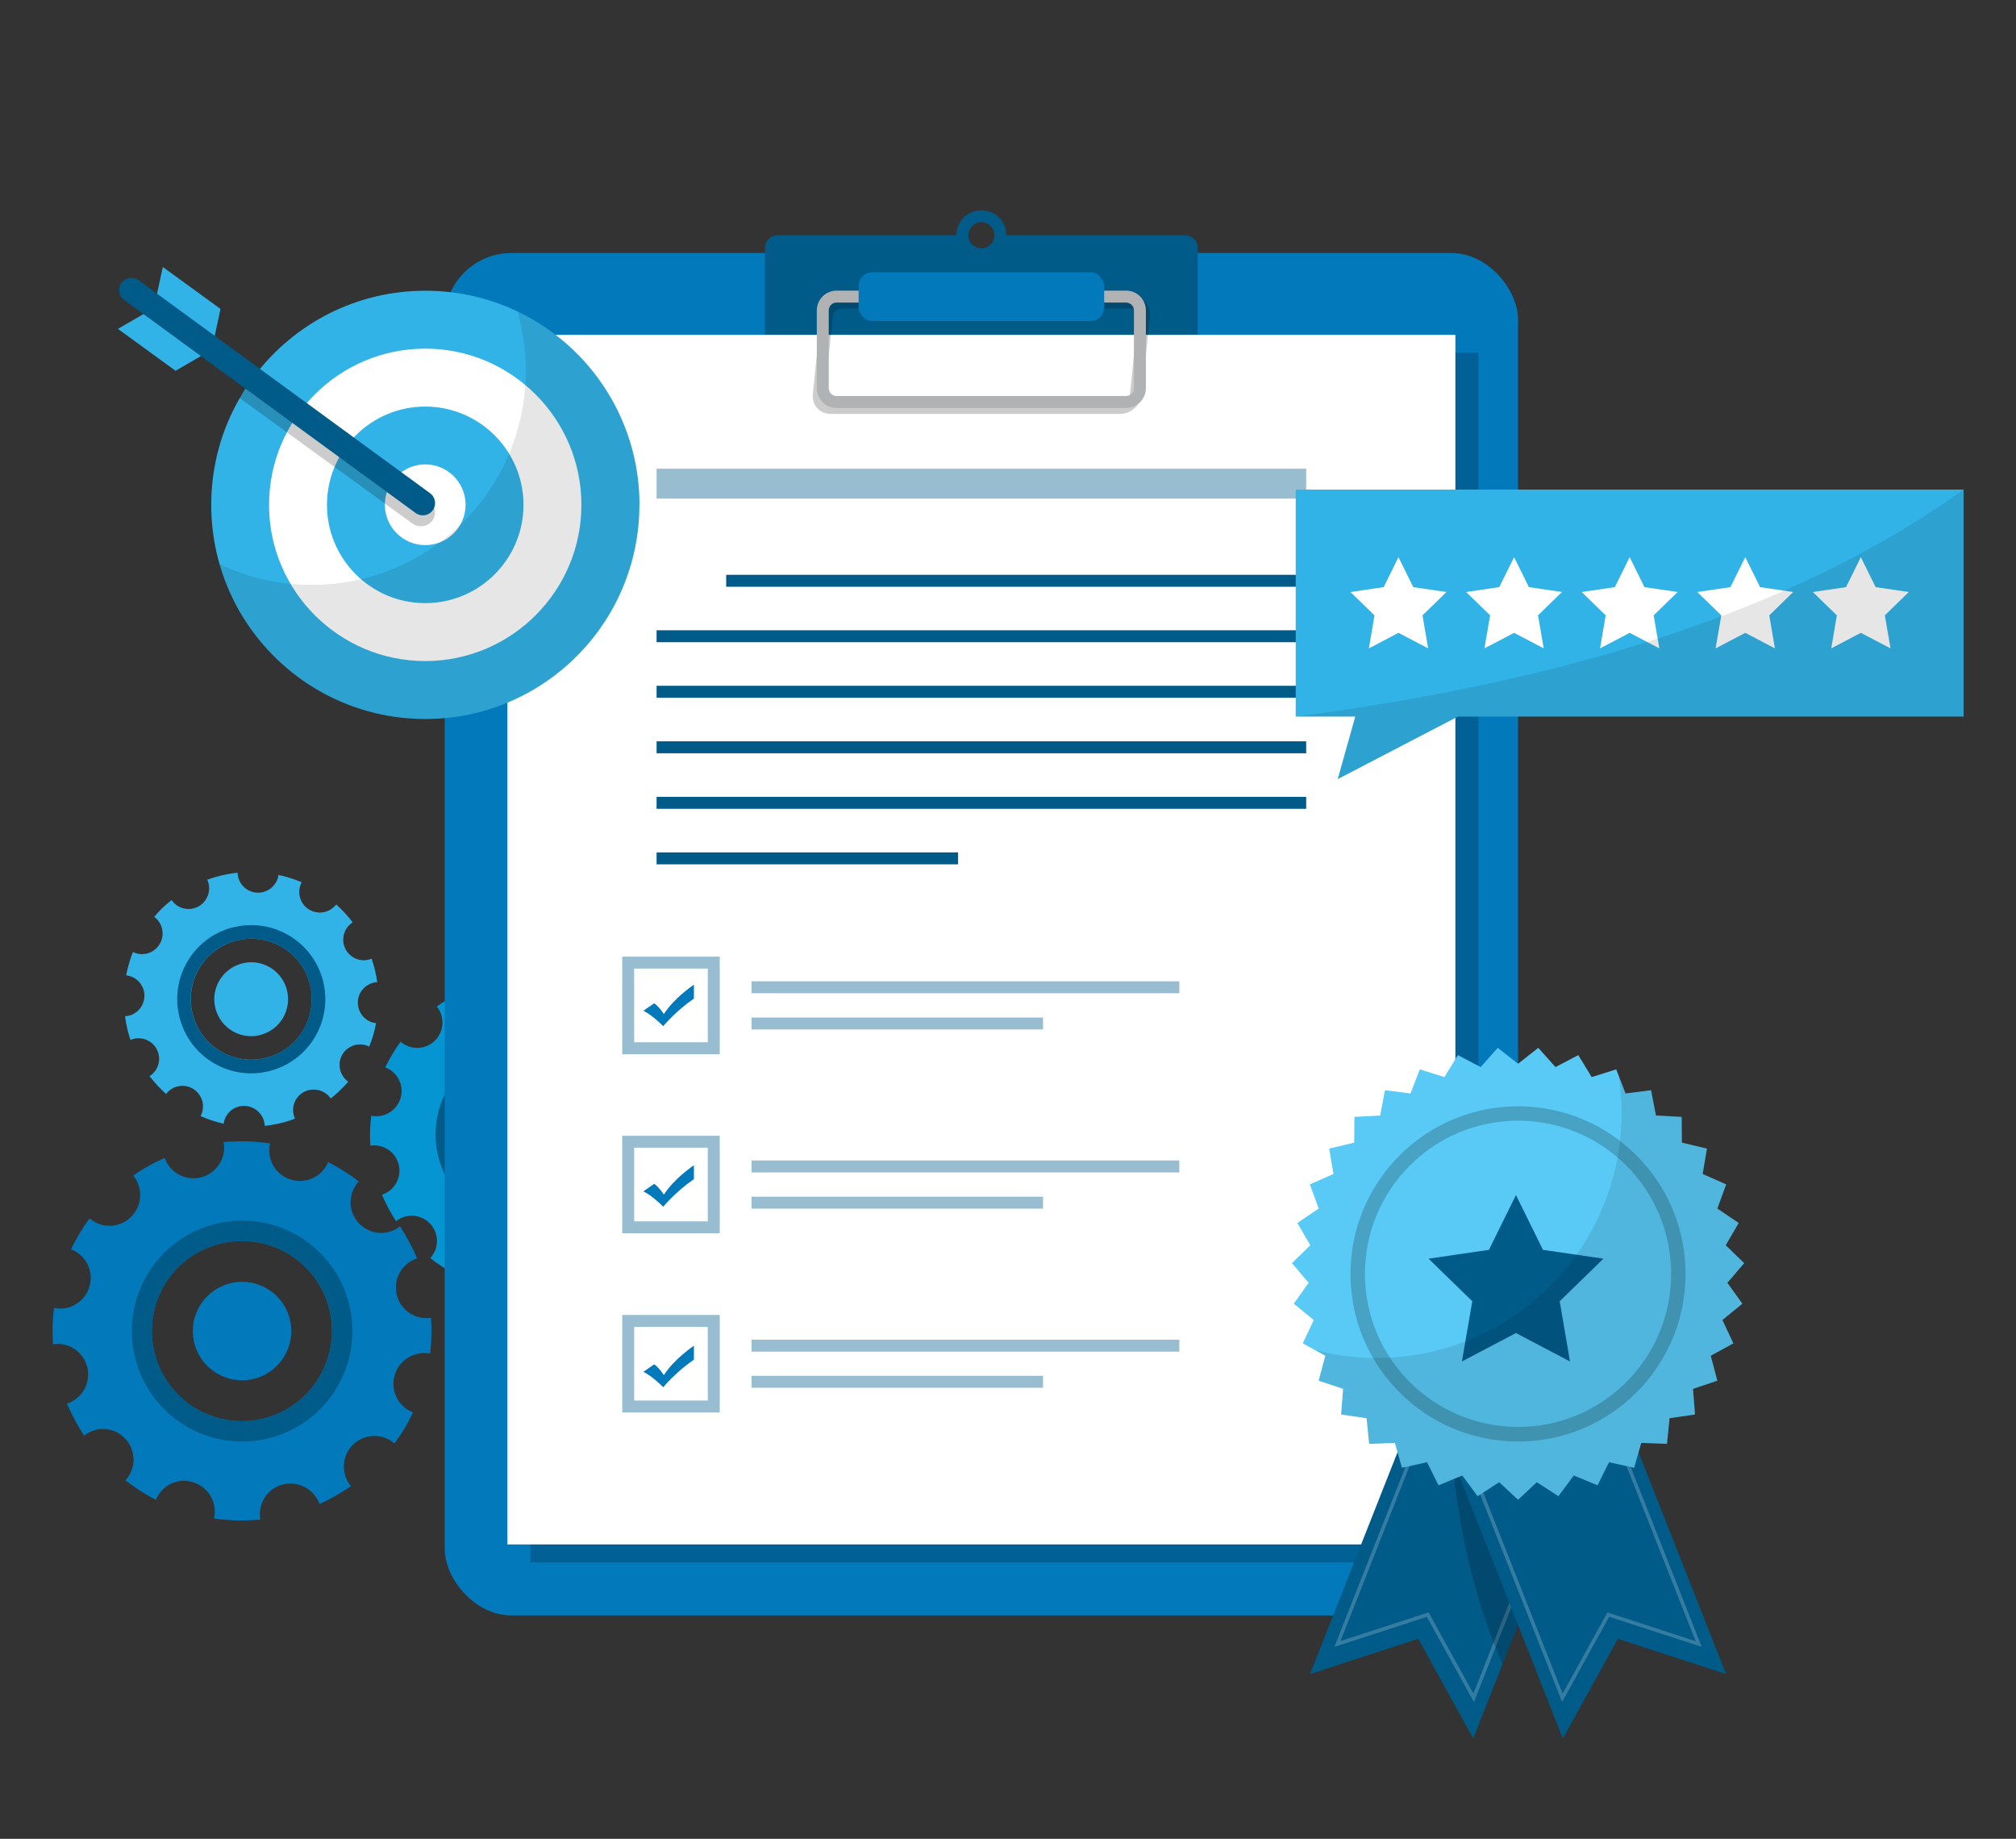
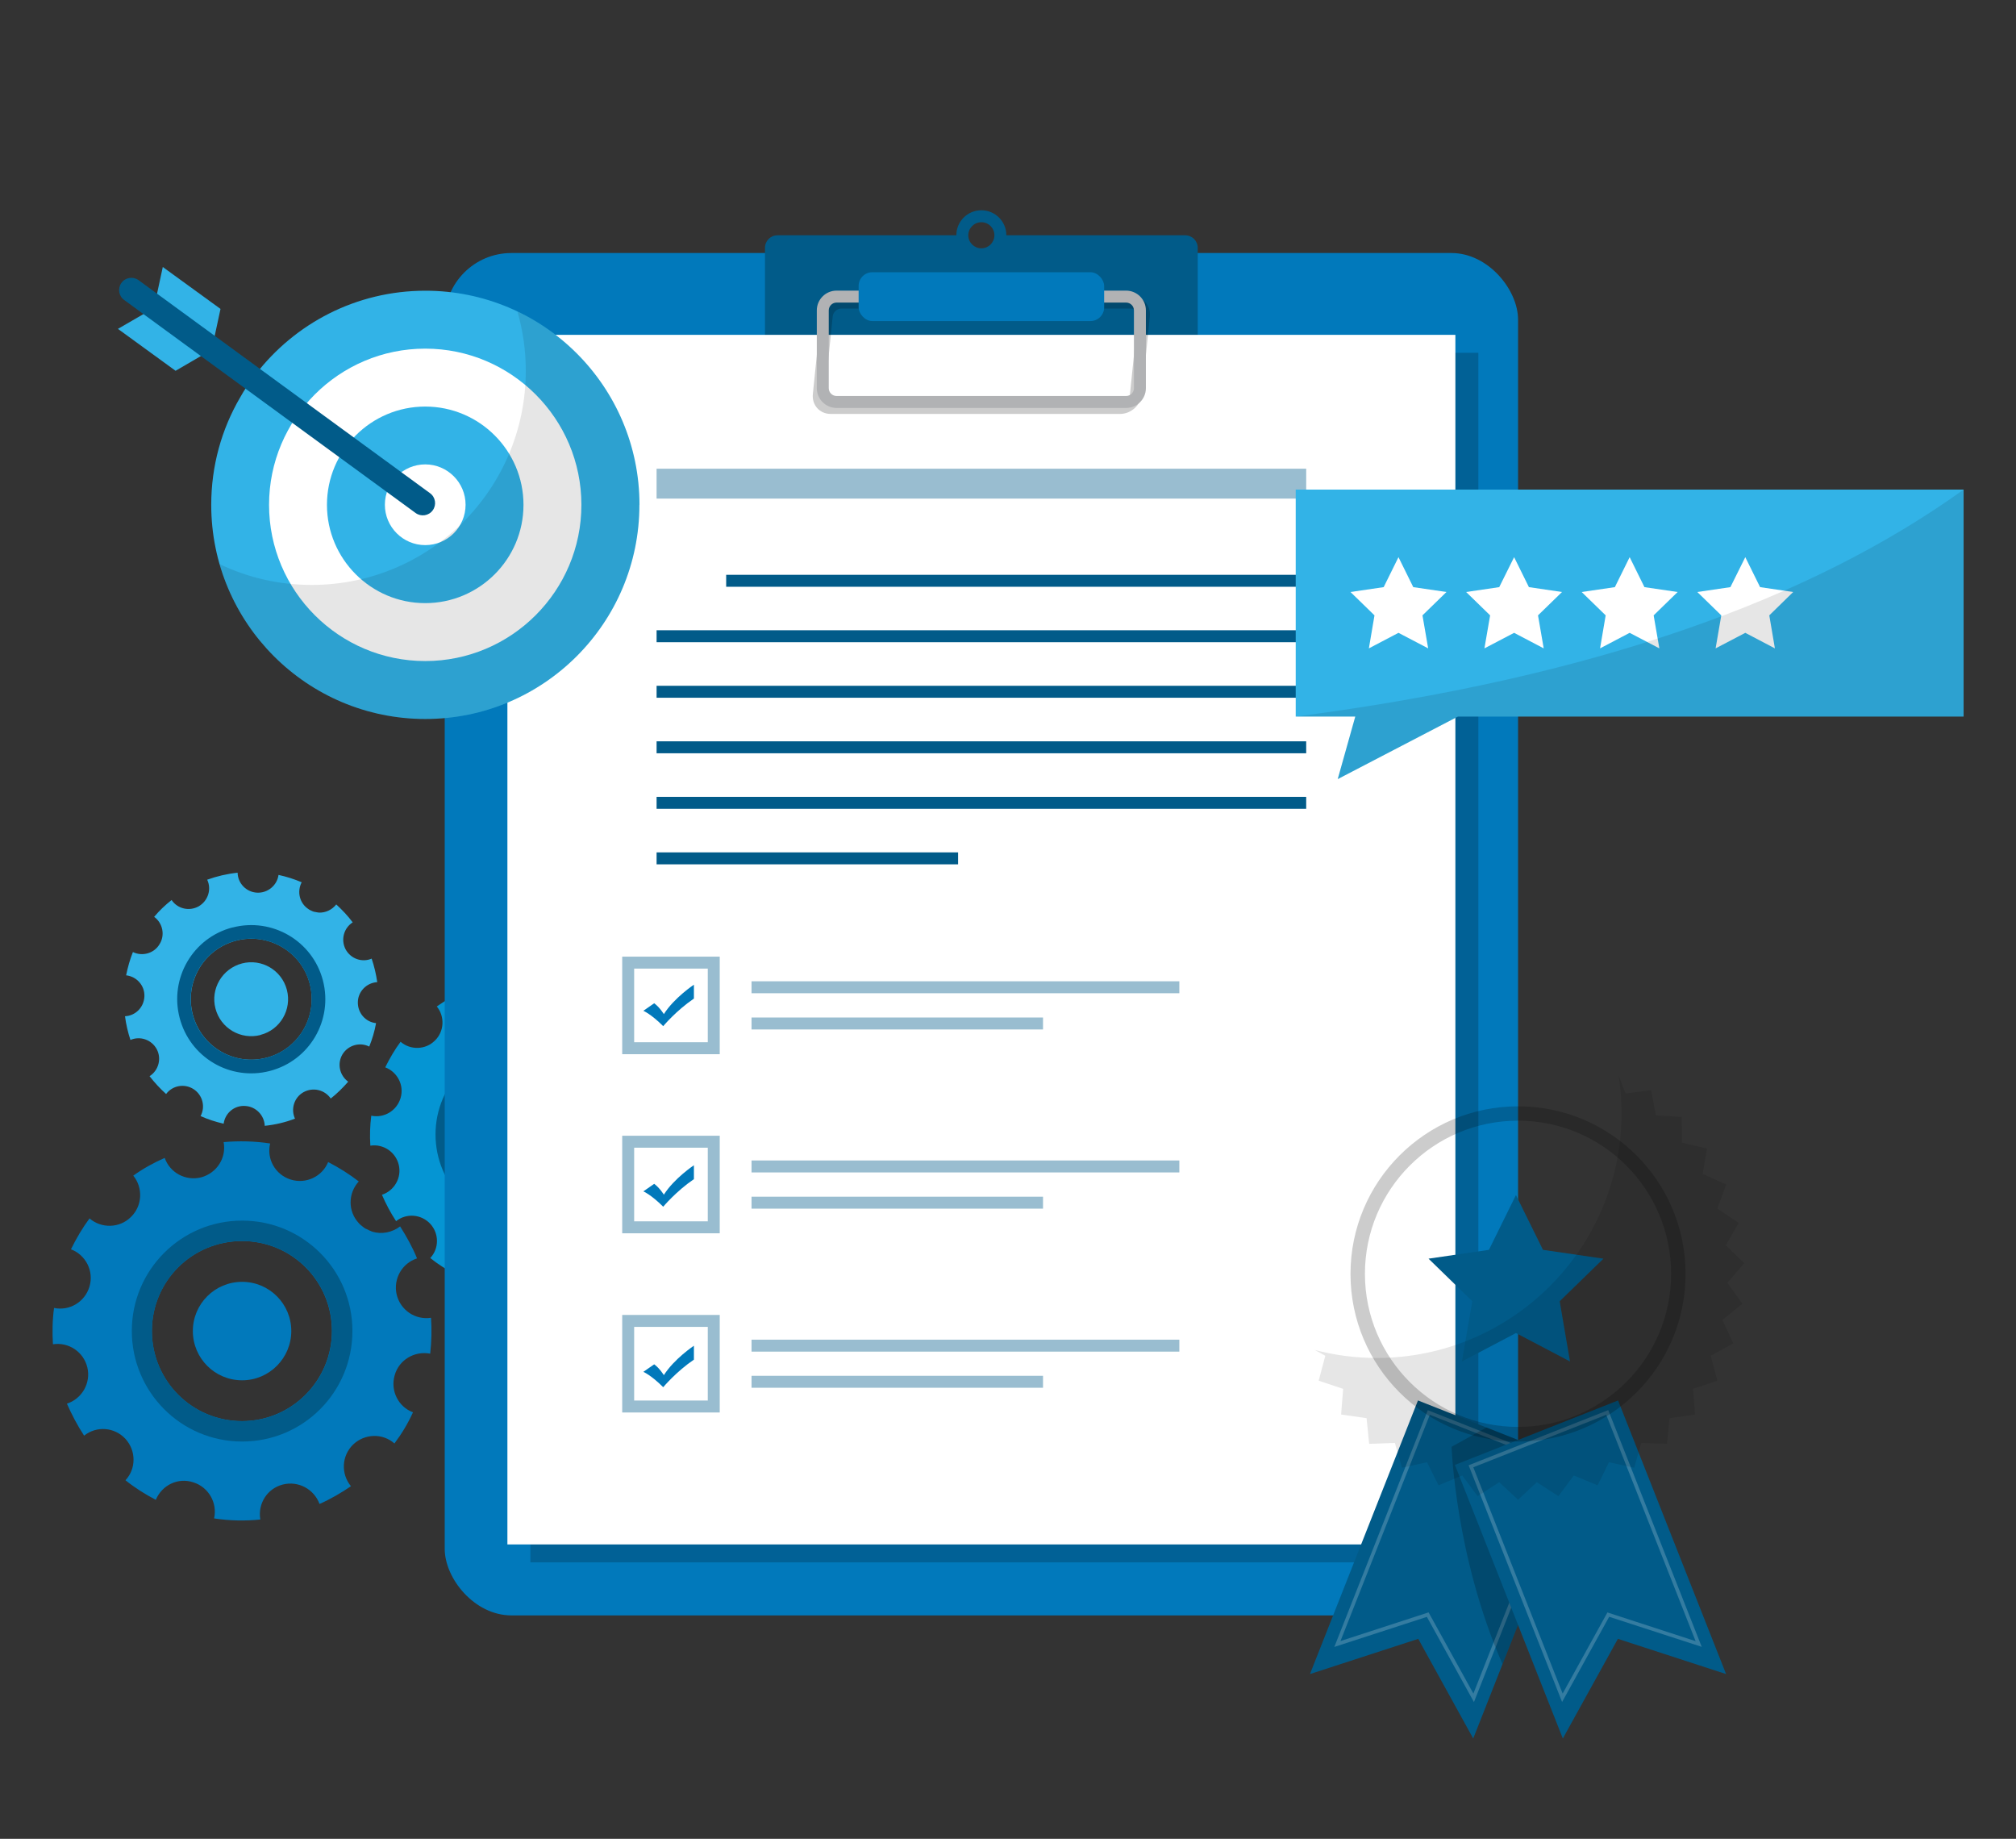
<svg xmlns="http://www.w3.org/2000/svg" id="Layer_1" data-name="Layer 1" viewBox="0 0 219.32 200">
  <rect x="0" y="0" width="219.32" height="200" fill="#333333" stroke="none" />
  <g>
    <g>
      <g>
        <path d="M74.25,122.21c-1.4,.22-2.75-.68-3.09-2.1-.31-1.4,.48-2.8,1.83-3.23-.41-1.01-.94-1.96-1.52-2.87-.72,.56-1.67,.72-2.49,.48-.19-.07-.36-.14-.53-.24-.07-.02-.12-.05-.19-.1-.07-.05-.17-.12-.24-.19-.05-.02-.1-.07-.14-.12-.05-.02-.07-.07-.12-.12-.99-1.06-.97-2.68,0-3.74-.84-.65-1.76-1.23-2.75-1.74-.53,1.3-2,2-3.38,1.57-1.38-.43-2.17-1.86-1.83-3.23-1.4-.22-2.8-.24-4.18-.12,.27,1.4-.6,2.78-2,3.16-1.4,.36-2.82-.41-3.28-1.74-.99,.43-1.96,.97-2.82,1.59,.89,1.09,.82,2.73-.22,3.72-1.01,1.01-2.66,1.04-3.72,.12-.63,.84-1.18,1.79-1.67,2.78,1.33,.51,2.08,1.96,1.67,3.33-.41,1.4-1.81,2.22-3.19,1.93-.14,1.09-.17,2.2-.1,3.26,1.4-.22,2.75,.68,3.09,2.08,.34,1.4-.48,2.82-1.83,3.26,.43,.99,.94,1.96,1.54,2.87,1.11-.89,2.73-.77,3.72,.29,.97,1.06,.97,2.68,0,3.72,.84,.68,1.76,1.26,2.73,1.76,.56-1.33,2-2.03,3.38-1.57,1.38,.43,2.17,1.86,1.86,3.23,1.4,.22,2.8,.24,4.15,.1-.24-1.4,.6-2.78,2-3.14,1.4-.36,2.82,.41,3.31,1.74,.99-.43,1.93-.99,2.82-1.59-.92-1.11-.84-2.73,.19-3.74,1.04-.99,2.66-1.04,3.72-.1,.65-.87,1.21-1.79,1.67-2.8-1.3-.48-2.05-1.93-1.64-3.33,.39-1.38,1.79-2.2,3.19-1.93,.12-1.09,.14-2.17,.07-3.23Zm-16.97,9.28c-4.48,0-8.1-3.62-8.1-8.1s3.62-8.07,8.1-8.07,8.07,3.62,8.07,8.07-3.62,8.1-8.07,8.1Z" style="fill: #0595d3;" />
        <path d="M57.28,113.49c-5.48,0-9.9,4.44-9.9,9.9s4.42,9.93,9.9,9.93,9.9-4.44,9.9-9.93-4.44-9.9-9.9-9.9Zm0,18c-4.48,0-8.1-3.62-8.1-8.1s3.62-8.07,8.1-8.07,8.07,3.62,8.07,8.07-3.62,8.1-8.07,8.1Z" style="fill: #015b89;" />
      </g>
      <path d="M57.27,128.34c-2.74,0-4.95-2.21-4.95-4.95s2.21-4.93,4.95-4.93,4.93,2.21,4.93,4.93-2.21,4.95-4.93,4.95Z" style="fill: #0595d3;" />
      <path d="M26.34,150.13c-2.97,0-5.36-2.4-5.36-5.36s2.4-5.35,5.36-5.35,5.35,2.4,5.35,5.35-2.4,5.36-5.35,5.36Z" style="fill: #0179bb;" />
      <g>
        <g>
          <path d="M40.45,104.26c-1.06,.46-2.3,.03-2.86-1.02-.53-1.04-.19-2.3,.78-2.92-.53-.71-1.14-1.35-1.79-1.95-.46,.59-1.16,.91-1.86,.89-.17-.02-.31-.04-.47-.08-.06,0-.1-.01-.17-.04-.07-.02-.16-.06-.23-.1-.04,0-.09-.04-.14-.07-.04,0-.07-.04-.12-.07-1-.63-1.31-1.91-.77-2.94-.8-.34-1.64-.61-2.52-.8-.15,1.13-1.17,1.99-2.34,1.93-1.17-.06-2.09-1.02-2.11-2.17-1.15,.12-2.25,.38-3.31,.76,.5,1.05,.09,2.31-.93,2.9-1.03,.57-2.31,.26-2.94-.69-.69,.54-1.34,1.16-1.9,1.83,.93,.67,1.21,1.98,.59,2.97-.59,1.01-1.88,1.36-2.9,.86-.32,.79-.56,1.65-.74,2.53,1.15,.13,2.03,1.11,1.99,2.28-.04,1.19-.97,2.12-2.11,2.17,.11,.88,.32,1.76,.59,2.58,1.06-.46,2.3-.03,2.86,1,.55,1.03,.2,2.32-.78,2.94,.54,.69,1.14,1.35,1.8,1.94,.69-.93,1.99-1.17,2.99-.53,.98,.64,1.31,1.91,.76,2.93,.8,.36,1.64,.63,2.51,.83,.16-1.16,1.16-2.01,2.34-1.93,1.17,.06,2.09,1.02,2.13,2.16,1.15-.12,2.25-.38,3.29-.78-.48-1.05-.09-2.31,.93-2.88,1.03-.57,2.31-.26,2.96,.69,.69-.54,1.32-1.17,1.9-1.83-.95-.69-1.22-1.97-.62-2.98,.61-.99,1.88-1.36,2.91-.84,.33-.82,.58-1.65,.74-2.55-1.13-.11-2.01-1.1-1.98-2.29,.02-1.16,.96-2.1,2.11-2.17-.13-.88-.33-1.74-.61-2.56Zm-11.45,10.78c-3.53,.92-7.11-1.19-8.03-4.71-.91-3.51,1.19-7.1,4.72-8.02,3.51-.91,7.1,1.19,8.01,4.7s-1.19,7.11-4.69,8.03Z" style="fill: #32b3e7;" />
          <path d="M25.3,100.87c-4.32,1.12-6.88,5.53-5.76,9.83,1.12,4.32,5.51,6.91,9.83,5.78s6.88-5.53,5.76-9.84-5.53-6.88-9.83-5.76Zm3.69,14.17c-3.53,.92-7.11-1.19-8.03-4.71-.91-3.51,1.19-7.1,4.72-8.02,3.51-.91,7.1,1.19,8.01,4.7s-1.19,7.11-4.69,8.03Z" style="fill: #015b89;" />
        </g>
        <path d="M28.35,112.57c-2.15,.56-4.35-.72-4.91-2.88-.56-2.14,.73-4.33,2.88-4.9,2.14-.56,4.33,.73,4.89,2.87s-.72,4.35-2.87,4.9Z" style="fill: #32b3e7;" />
      </g>
      <g>
        <path d="M46.89,143.33c-1.7,.26-3.33-.82-3.74-2.54-.38-1.7,.58-3.39,2.22-3.92-.5-1.23-1.14-2.37-1.84-3.48-.88,.67-2.02,.88-3.01,.58-.23-.09-.44-.18-.64-.29-.09-.03-.15-.06-.23-.12-.09-.06-.2-.15-.29-.23-.06-.03-.12-.09-.18-.15-.06-.03-.09-.09-.15-.15-1.2-1.29-1.17-3.25,0-4.53-1.02-.79-2.13-1.49-3.33-2.11-.64,1.58-2.43,2.43-4.09,1.9-1.67-.53-2.63-2.25-2.22-3.92-1.7-.26-3.39-.29-5.06-.15,.32,1.7-.73,3.36-2.43,3.83-1.7,.44-3.42-.5-3.98-2.11-1.2,.53-2.37,1.17-3.42,1.93,1.08,1.32,.99,3.3-.26,4.5-1.23,1.23-3.22,1.26-4.5,.15-.76,1.02-1.43,2.16-2.02,3.36,1.61,.61,2.51,2.37,2.02,4.04-.5,1.7-2.19,2.69-3.86,2.34-.18,1.32-.2,2.66-.12,3.95,1.7-.26,3.33,.82,3.74,2.51,.41,1.7-.58,3.42-2.22,3.95,.53,1.2,1.14,2.37,1.87,3.48,1.35-1.08,3.3-.94,4.5,.35,1.17,1.29,1.17,3.25,0,4.5,1.02,.82,2.13,1.52,3.3,2.13,.67-1.61,2.43-2.46,4.09-1.9,1.67,.53,2.63,2.25,2.25,3.92,1.7,.26,3.39,.29,5.03,.12-.29-1.7,.73-3.36,2.43-3.8,1.7-.44,3.42,.5,4.01,2.11,1.2-.53,2.34-1.2,3.42-1.93-1.11-1.35-1.02-3.3,.23-4.53,1.26-1.2,3.22-1.26,4.5-.12,.79-1.05,1.46-2.16,2.02-3.39-1.58-.58-2.49-2.34-1.99-4.04,.47-1.67,2.16-2.66,3.86-2.34,.15-1.32,.18-2.63,.09-3.92Zm-20.56,11.24c-5.43,0-9.81-4.38-9.81-9.81s4.38-9.78,9.81-9.78,9.78,4.38,9.78,9.78-4.38,9.81-9.78,9.81Z" style="fill: #0179bb;" />
        <path d="M26.34,132.76c-6.64,0-12,5.38-12,12s5.35,12.03,12,12.03,12-5.38,12-12.03-5.38-12-12-12Zm0,21.81c-5.43,0-9.81-4.38-9.81-9.81s4.38-9.78,9.81-9.78,9.78,4.38,9.78,9.78-4.38,9.81-9.78,9.81Z" style="fill: #015b89;" />
      </g>
    </g>
    <rect x="48.38" y="27.52" width="116.77" height="148.18" rx="7.25" ry="7.25" style="fill: #0179bb;" />
    <rect x="57.7" y="38.37" width="103.13" height="131.56" style="opacity: .2;" />
    <path d="M109.48,25.59c0-1.5-1.21-2.72-2.72-2.72s-2.72,1.22-2.72,2.72h-19.45c-.76,0-1.37,.61-1.37,1.37v14.17h47.08v-14.17c0-.76-.61-1.37-1.37-1.37h-19.46Zm-2.72-1.42c.79,0,1.42,.64,1.42,1.42s-.64,1.42-1.42,1.42-1.42-.64-1.42-1.42,.64-1.42,1.42-1.42Z" style="fill: #015b89;" />
    <g>
      <rect x="55.2" y="36.42" width="103.13" height="131.56" style="fill: #fff;" />
      <g>
        <g>
          <g style="opacity: .4;">
            <rect x="71.43" y="50.98" width="70.67" height="3.25" style="fill: #015b89;" />
          </g>
          <rect x="79" y="62.52" width="63.09" height="1.3" style="fill: #015b89;" />
          <rect x="71.43" y="68.55" width="70.67" height="1.3" style="fill: #015b89;" />
          <rect x="71.43" y="74.59" width="70.67" height="1.3" style="fill: #015b89;" />
          <rect x="71.43" y="80.63" width="70.67" height="1.3" style="fill: #015b89;" />
          <rect x="71.43" y="86.67" width="70.67" height="1.3" style="fill: #015b89;" />
          <rect x="71.43" y="92.71" width="32.8" height="1.3" style="fill: #015b89;" />
        </g>
        <g style="opacity: .4;">
          <path d="M78.3,114.66h-10.61v-10.61h10.61v10.61Zm-9.31-1.3h8.01v-8.01h-8.01v8.01Z" style="fill: #015b89;" />
        </g>
        <g style="opacity: .4;">
          <rect x="81.76" y="106.73" width="46.54" height="1.3" style="fill: #015b89;" />
          <rect x="81.76" y="110.67" width="31.71" height="1.3" style="fill: #015b89;" />
        </g>
        <g style="opacity: .4;">
          <path d="M78.3,134.14h-10.61v-10.61h10.61v10.61Zm-9.31-1.3h8.01v-8.01h-8.01v8.01Z" style="fill: #015b89;" />
        </g>
        <g style="opacity: .4;">
          <rect x="81.76" y="126.22" width="46.54" height="1.3" style="fill: #015b89;" />
          <rect x="81.76" y="130.16" width="31.71" height="1.3" style="fill: #015b89;" />
        </g>
        <g style="opacity: .4;">
          <path d="M78.3,153.63h-10.61v-10.61h10.61v10.61Zm-9.31-1.3h8.01v-8.01h-8.01v8.01Z" style="fill: #015b89;" />
        </g>
        <g style="opacity: .4;">
          <rect x="81.76" y="145.71" width="46.54" height="1.3" style="fill: #015b89;" />
          <rect x="81.76" y="149.64" width="31.71" height="1.3" style="fill: #015b89;" />
        </g>
      </g>
    </g>
    <g style="opacity: .2;">
      <path d="M121.86,45.02h-31.5c-1.18,0-2.05-.96-1.93-2.15l.86-8.46c.12-1.18,1.18-2.15,2.37-2.15h31.5c1.18,0,2.05,.96,1.93,2.15l-.86,8.46c-.12,1.18-1.18,2.15-2.37,2.15Zm-30.33-11.46c-.47,0-.89,.38-.94,.85l-.86,8.46c-.05,.47,.29,.85,.76,.85h31.5c.47,0,.89-.38,.94-.85l.86-8.46c.05-.47-.29-.85-.76-.85h-31.5Z" />
    </g>
    <path d="M122.51,44.37h-31.5c-1.18,0-2.15-.96-2.15-2.15v-8.46c0-1.18,.96-2.15,2.15-2.15h31.5c1.18,0,2.15,.96,2.15,2.15v8.46c0,1.18-.96,2.15-2.15,2.15Zm-31.5-11.46c-.47,0-.85,.38-.85,.85v8.46c0,.47,.38,.85,.85,.85h31.5c.47,0,.85-.38,.85-.85v-8.46c0-.47-.38-.85-.85-.85h-31.5Z" style="fill: #b1b2b4;" />
    <rect x="93.41" y="29.61" width="26.71" height="5.31" rx="1.49" ry="1.49" style="fill: #0179bb;" />
    <g>
      <g>
        <g>
          <polygon points="172.02 159.33 171.95 159.5 163.46 181 160.27 189.09 154.29 178.25 142.51 182.08 154.26 152.32 161.72 155.27 171.57 159.16 172.02 159.33" style="fill: #015b89;" />
          <g style="opacity: .2;">
            <path d="M145.16,179.13l10.17-25.75,15.19,6-10.17,25.75-5.12-9.27m.19-.48l4.87,8.82,9.72-24.61-14.46-5.71-9.72,24.61,9.59-3.12Z" style="fill: #fff;" />
          </g>
        </g>
        <path d="M171.95,159.5l-8.49,21.5c-5.15-11.74-5.54-23.64-5.54-23.64l3.8-2.1,9.85,3.89,.39,.34Z" style="opacity: .2;" />
        <g>
          <polygon points="170.02 189.09 176.01 178.25 187.78 182.08 176.03 152.32 158.28 159.33 170.02 189.09" style="fill: #015b89;" />
          <g style="opacity: .2;">
            <path d="M159.77,159.37l15.19-6,10.17,25.75-10.07-3.27-5.12,9.27-10.17-25.75Zm24.69,19.12l-9.72-24.61-14.46,5.71,9.72,24.61,4.87-8.82,9.59,3.12Z" style="fill: #fff;" />
          </g>
        </g>
      </g>
      <g>
-         <polygon points="189.55 141.8 187.38 143.57 188.57 146.11 186.11 147.46 186.83 150.17 184.18 151.06 184.4 153.85 181.63 154.25 181.35 157.04 178.55 156.94 177.78 159.64 175.04 159.04 173.8 161.55 171.21 160.48 169.54 162.73 167.19 161.21 165.15 163.12 163.1 161.21 160.75 162.73 159.08 160.48 156.5 161.55 155.25 159.04 152.52 159.64 151.75 156.94 148.95 157.04 148.67 154.25 145.9 153.85 146.12 151.06 143.46 150.17 144.18 147.46 143.04 146.83 141.73 146.11 142.92 143.57 140.75 141.8 142.37 139.52 140.55 137.39 142.55 135.44 141.14 133.02 143.46 131.45 142.5 128.82 145.07 127.69 144.6 124.93 147.32 124.28 147.35 121.48 150.15 121.33 150.67 118.58 153.45 118.93 154.46 116.31 157.14 117.15 158.6 114.76 161.08 116.06 162.94 113.97 165.15 115.7 167.35 113.97 169.22 116.06 171.7 114.76 173.16 117.15 175.83 116.31 176.09 116.98 176.84 118.93 179.62 118.58 180.15 121.33 182.95 121.48 182.97 124.28 185.7 124.93 185.23 127.69 187.79 128.82 186.83 131.45 189.15 133.02 187.74 135.44 189.75 137.39 187.92 139.52 189.55 141.8" style="fill: #59caf5;" />
        <path d="M165.15,120.33c-10.06,0-18.23,8.16-18.23,18.23s8.16,18.23,18.23,18.23,18.22-8.16,18.22-18.23-8.15-18.23-18.22-18.23Zm0,34.87c-9.2,0-16.66-7.46-16.66-16.65s7.46-16.66,16.66-16.66,16.65,7.46,16.65,16.66-7.46,16.65-16.65,16.65Z" style="opacity: .2;" />
      </g>
    </g>
    <g>
      <path d="M69.56,54.91c0,12.86-10.43,23.29-23.29,23.29s-23.29-10.43-23.29-23.29c0-4.24,1.13-8.21,3.11-11.62,.5-.9,1.07-1.75,1.71-2.56,4.26-5.54,10.95-9.11,18.48-9.11,12.86,0,23.29,10.42,23.29,23.29Z" style="fill: #32b3e7;" />
      <path d="M46.26,71.9c-9.37,0-16.99-7.62-16.99-16.99s7.62-16.99,16.99-16.99,16.99,7.62,16.99,16.99-7.62,16.99-16.99,16.99Z" style="fill: #fff;" />
      <path d="M46.26,65.6c-5.89,0-10.69-4.79-10.69-10.69s4.8-10.69,10.69-10.69,10.69,4.79,10.69,10.69-4.8,10.69-10.69,10.69Z" style="fill: #32b3e7;" />
      <path d="M46.26,59.29c-2.42,0-4.39-1.97-4.39-4.39s1.97-4.39,4.39-4.39,4.39,1.97,4.39,4.39-1.97,4.39-4.39,4.39Z" style="fill: #fff;" />
    </g>
-     <path d="M47.04,56.62c-.3,.4-.77,.62-1.25,.62-.31,0-.62-.09-.9-.28l-18.82-13.67c.5-.9,1.07-1.75,1.71-2.56l18.91,13.74c.69,.5,.84,1.47,.34,2.16Z" style="opacity: .2;" />
    <polygon points="23.19 37.31 16.91 32.75 17.71 29.04 23.99 33.6 23.19 37.31" style="fill: #32b3e7;" />
    <polygon points="12.83 35.77 19.1 40.33 22.38 38.42 16.11 33.87 12.83 35.77" style="fill: #32b3e7;" />
    <path d="M45.22,55.8L13.51,32.63c-.6-.43-.73-1.27-.3-1.86h0c.43-.6,1.27-.73,1.86-.3l31.71,23.17c.6,.43,.73,1.27,.3,1.86h0c-.43,.6-1.27,.73-1.86,.3Z" style="fill: #015b89;" />
    <polygon points="213.62 53.25 140.96 53.25 140.96 77.94 147.44 77.94 145.53 84.74 158.6 77.94 213.62 77.94 213.62 53.25" style="fill: #32b3e7;" />
    <g>
      <polygon points="152.14 60.6 153.75 63.86 157.36 64.39 154.75 66.93 155.37 70.52 152.14 68.83 148.92 70.52 149.53 66.93 146.92 64.39 150.53 63.86 152.14 60.6" style="fill: #fff;" />
      <polygon points="164.72 60.6 166.33 63.86 169.93 64.39 167.32 66.93 167.94 70.52 164.72 68.83 161.49 70.52 162.11 66.93 159.5 64.39 163.1 63.86 164.72 60.6" style="fill: #fff;" />
      <polygon points="177.29 60.6 178.9 63.86 182.51 64.39 179.9 66.93 180.52 70.52 177.29 68.83 174.07 70.52 174.68 66.93 172.07 64.39 175.68 63.86 177.29 60.6" style="fill: #fff;" />
      <polygon points="189.87 60.6 191.48 63.86 195.08 64.39 192.48 66.93 193.09 70.52 189.87 68.83 186.64 70.52 187.26 66.93 184.65 64.39 188.25 63.86 189.87 60.6" style="fill: #fff;" />
-       <polygon points="202.44 60.6 204.05 63.86 207.66 64.39 205.05 66.93 205.67 70.52 202.44 68.83 199.22 70.52 199.83 66.93 197.22 64.39 200.83 63.86 202.44 60.6" style="fill: #fff;" />
    </g>
    <polygon points="164.92 129.98 167.86 135.94 174.44 136.9 169.68 141.53 170.8 148.08 164.92 144.99 159.04 148.08 160.17 141.53 155.41 136.9 161.98 135.94 164.92 129.98" style="fill: #015b89;" />
    <path d="M75.49,107.1s-2.14,1.42-3.27,3.2c0,0-.46-.75-1.05-1.18l-1.18,.82s.84,.35,2.16,1.67c0,0,1.4-1.68,3.34-3v-1.5Z" style="fill: #0179bb;" />
    <path d="M75.49,126.74s-2.14,1.42-3.27,3.2c0,0-.46-.75-1.05-1.18l-1.18,.82s.84,.35,2.16,1.67c0,0,1.4-1.68,3.34-3v-1.5Z" style="fill: #0179bb;" />
    <path d="M75.49,146.37s-2.14,1.42-3.27,3.2c0,0-.46-.75-1.05-1.18l-1.18,.82s.84,.35,2.16,1.67c0,0,1.4-1.68,3.34-3v-1.5Z" style="fill: #0179bb;" />
    <path d="M213.62,53.25c-16.56,11.9-40.1,20.45-72.66,24.69h6.48s-1.91,6.8-1.91,6.8l13.07-6.8h55.02v-24.69Z" style="opacity: .1;" />
  </g>
  <path d="M69.56,54.91c0,12.86-10.43,23.29-23.3,23.29-10.62,0-19.59-7.12-22.38-16.85,3.04,1.46,6.44,2.27,10.03,2.27,12.86,0,23.29-10.43,23.29-23.29,0-2.24-.32-4.4-.91-6.45,7.85,3.74,13.27,11.75,13.27,21.03Z" style="opacity: .1;" />
  <path d="M189.55,141.8l-2.17,1.77,1.19,2.54-2.46,1.35,.72,2.71-2.65,.89,.22,2.79-2.77,.4-.28,2.79-2.8-.1-.77,2.7-2.74-.6-1.24,2.51-2.59-1.07-1.67,2.25-2.35-1.52-2.04,1.91-2.05-1.91-2.35,1.52-1.67-2.25-2.58,1.07-1.25-2.51-2.73,.6-.77-2.7-2.8,.1-.28-2.79-2.77-.4,.22-2.79-2.66-.89,.72-2.71-1.14-.63c2.15,.57,4.41,.87,6.73,.87,14.71,0,26.64-11.93,26.64-26.64,0-1.39-.11-2.75-.32-4.08l.75,1.95,2.78-.35,.53,2.75,2.8,.15,.02,2.8,2.73,.65-.47,2.76,2.56,1.13-.96,2.63,2.32,1.57-1.41,2.42,2.01,1.95-1.83,2.13,1.63,2.28Z" style="opacity: .1;" />
</svg>